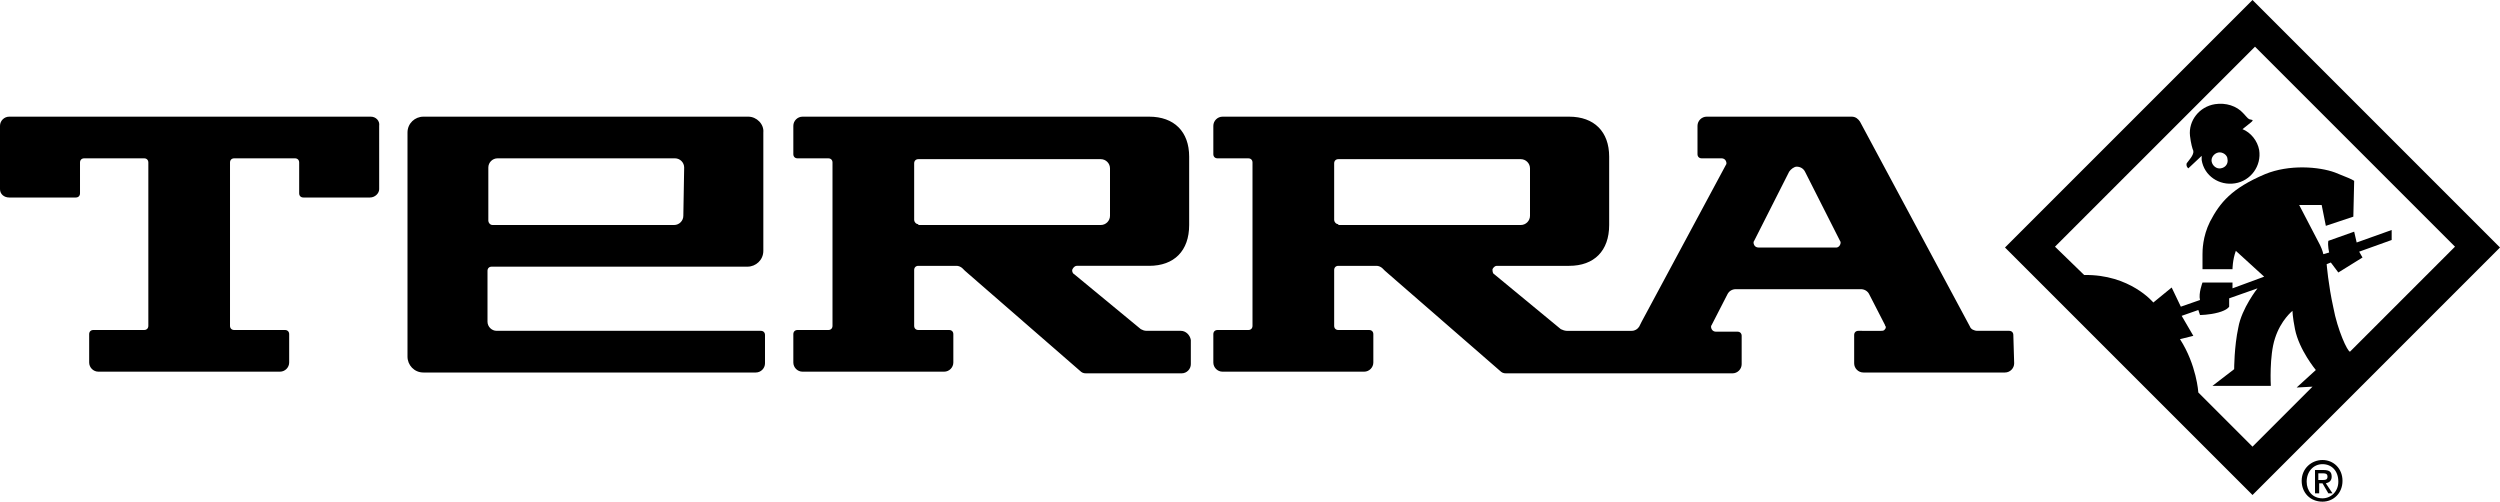
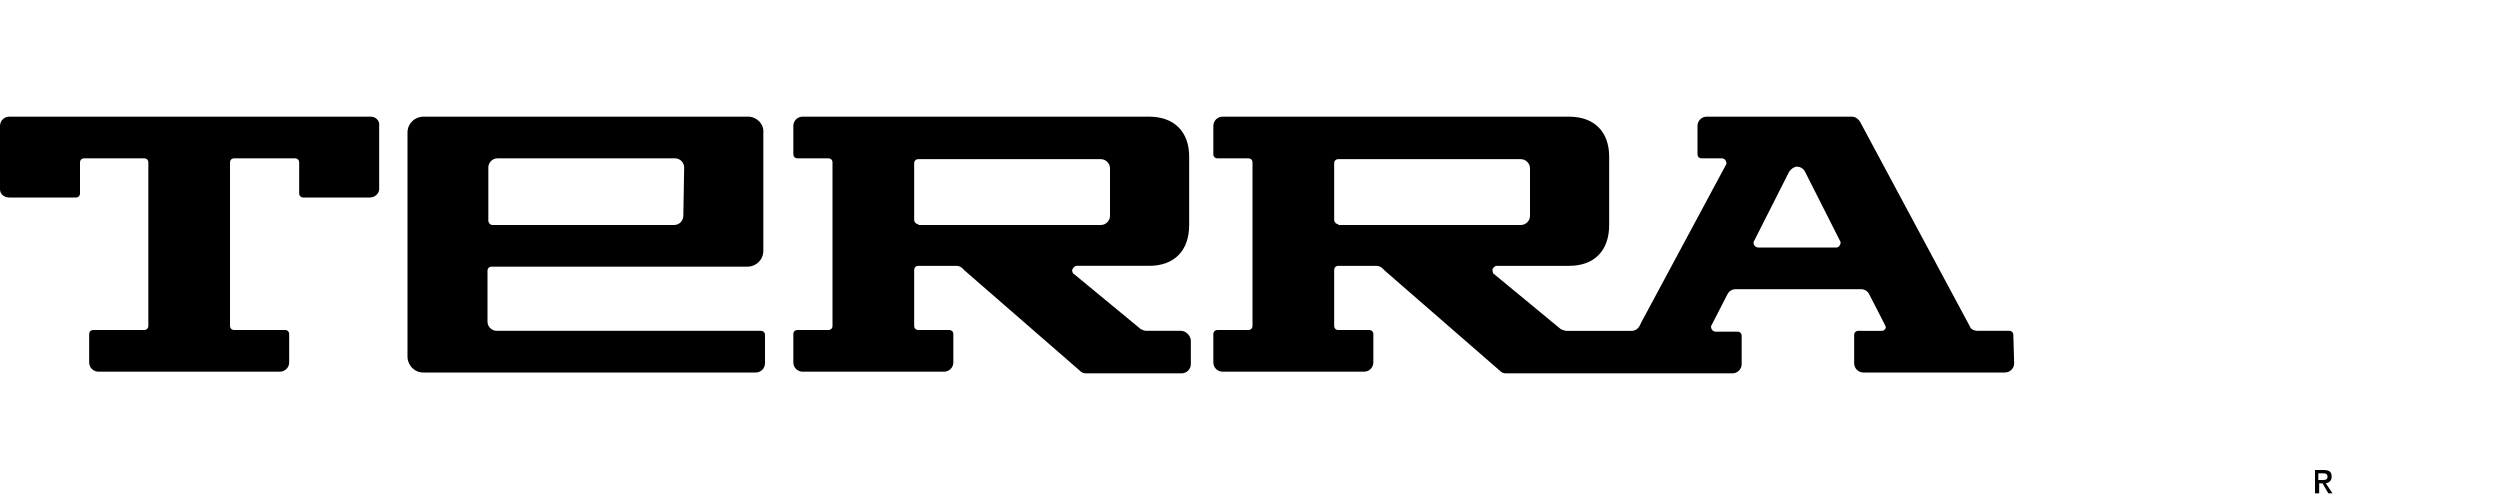
<svg xmlns="http://www.w3.org/2000/svg" version="1.1" id="Layer_1" x="0px" y="0px" viewBox="0 119.9 300 60.2" enable-background="new 0 119.9 300 60.2" xml:space="preserve">
  <g>
-     <path d="M266.5,140.1c-0.5,0.1-1-0.3-1.1-0.8c-0.1-0.5,0.3-1,0.8-1.1c0.5-0.1,1.1,0.3,1.1,0.8C267.4,139.5,267.1,140,266.5,140.1    M269.1,135.4c0,0,1-0.8,1-0.8c0.5-0.4,0-0.3-0.2-0.4c-0.2-0.1-0.4-0.4-0.7-0.7c-0.8-0.9-2.1-1.3-3.4-1.1c-1.9,0.3-3.2,2-3,3.8   c0.1,0.9,0.3,1.6,0.4,1.8c0.1,0.5-0.6,1.2-0.8,1.5c-0.1,0.4,0.2,0.6,0.2,0.6c0.1-0.1,1.6-1.5,1.6-1.5c0,0.2,0,0.3,0,0.5   c0.3,1.9,2.1,3.1,4,2.8c1.9-0.3,3.2-2.1,2.9-4C270.9,136.8,270.1,135.8,269.1,135.4" />
-     <path d="M280,156.8c-0.6-2.7-0.8-5.2-0.8-5.2l0.5-0.2l0.9,1.2l2.9-1.8l-0.4-0.7l3.9-1.4v-1.2l-4.2,1.5l-0.3-1.3l-3.1,1.1   c-0.1,0.6,0.1,1.4,0.1,1.4l-0.7,0.2c0,0-0.1-0.5-0.4-1.1c-0.3-0.6-2.5-4.8-2.5-4.8h2.7l0.5,2.5l3.3-1.1l0.1-4.3   c-0.3-0.2-0.8-0.4-2.3-1c-1.9-0.7-5.5-1-8.4,0.2c-4,1.7-5.4,3.4-6.6,5.7c-0.9,1.8-0.9,3.5-0.9,3.9v1.8h3.6c0,0,0-1.1,0.4-2.2   l3.4,3.1l-3.8,1.4l0-0.7h-3.6c0,0-0.5,1.3-0.3,2.1l-2.3,0.8l-1.1-2.3l-2.2,1.8c0,0-2.8-3.4-8.3-3.3l-3.5-3.4l24-24l24,24   l-12.6,12.6C281.7,162.1,280.5,159.5,280,156.8 M277.5,166.3l-7.2,7.2l-6.5-6.5c0,0-0.2-3.3-2.2-6.4c0,0,1.6-0.4,1.6-0.4l-1.4-2.4   l2-0.7l0.2,0.6c0,0,1.1,0,2.2-0.3c1.1-0.3,1.3-0.7,1.3-0.7l0-1l3.4-1.2c0,0-1.9,2.4-2.3,4.7c-0.5,2.3-0.5,5-0.5,5l-2.6,2l7,0   c0,0-0.2-3.6,0.5-5.7c0.7-2.2,2.1-3.3,2.1-3.3s0,0.7,0.3,2.2c0.5,2.5,2.5,4.9,2.5,4.9l-2.3,2.1L277.5,166.3L277.5,166.3z    M270.3,119.9l-29.7,29.7l29.7,29.7l29.7-29.7L270.3,119.9L270.3,119.9z" />
    <path d="M278.2,177.5v-0.8h0.5c0.3,0,0.6,0,0.6,0.4c0,0.4-0.3,0.4-0.6,0.4H278.2L278.2,177.5z M279.8,177.1c0-0.6-0.3-0.8-1-0.8h-1   v2.8h0.5v-1.2h0.4l0.7,1.2h0.5l-0.8-1.2C279.5,177.8,279.8,177.6,279.8,177.1" />
-     <path d="M278.7,179.7c-1.2,0-1.9-0.9-1.9-2c0-1.2,0.8-2.1,1.9-2.1c1.1,0,1.9,0.8,1.9,2.1C280.6,178.9,279.7,179.7,278.7,179.7    M278.7,175.1c-1.3,0-2.5,1-2.5,2.5c0,1.4,1,2.5,2.5,2.5c1.3,0,2.4-1,2.4-2.5C281.1,176.1,280,175.1,278.7,175.1" />
    <path d="M220.8,149.3c-0.1,0.2-0.3,0.3-0.4,0.3H211c-0.2,0-0.4-0.1-0.5-0.3c-0.1-0.2-0.1-0.4,0-0.5l4.2-8.3   c0.2-0.3,0.6-0.6,0.9-0.6c0.4,0,0.8,0.2,1,0.6l4.2,8.3C220.9,148.9,220.9,149.1,220.8,149.3 M160.6,146.8c-0.3,0-0.5-0.3-0.5-0.5   v-6.8c0-0.3,0.2-0.5,0.5-0.5h21.9c0.6,0,1.1,0.5,1.1,1.1v5.7c0,0.6-0.5,1.1-1.1,1.1H160.6L160.6,146.8z M241.6,160.1   c0-0.3-0.2-0.5-0.5-0.5h-3.8c-0.4,0-0.8-0.2-0.9-0.5l-13.2-24.6c-0.2-0.3-0.5-0.6-1-0.6h-17.4c-0.6,0-1.1,0.5-1.1,1.1v3.4   c0,0.3,0.2,0.5,0.5,0.5h2.4c0.2,0,0.4,0.1,0.5,0.3c0.1,0.2,0.1,0.4,0,0.5L197,158.5l-0.3,0.6c-0.2,0.3-0.5,0.5-0.9,0.5l-3.6,0h0   h-4.2c-0.2,0-0.5-0.1-0.7-0.2l-8-6.6c-0.2-0.1-0.2-0.4-0.2-0.6c0.1-0.2,0.3-0.4,0.5-0.4l8.7,0c3,0,4.8-1.8,4.8-4.9v-8.2   c0-3-1.8-4.8-4.8-4.8h-41.6c-0.6,0-1.1,0.5-1.1,1.1v3.4c0,0.3,0.2,0.5,0.5,0.5h3.7c0.3,0,0.5,0.2,0.5,0.5v19.6   c0,0.3-0.2,0.5-0.5,0.5h-3.7c-0.3,0-0.5,0.2-0.5,0.5v3.4c0,0.6,0.5,1.1,1.1,1.1h17c0.6,0,1.1-0.5,1.1-1.1v-3.4   c0-0.3-0.2-0.5-0.5-0.5h-3.7c-0.3,0-0.5-0.2-0.5-0.5v-6.7c0-0.3,0.2-0.5,0.5-0.5h4.6c0.2,0,0.5,0.1,0.7,0.3l0.3,0.3l13.8,12   c0.2,0.2,0.4,0.3,0.7,0.3h11.5c0.1,0,0.1,0,0.2,0c0.1,0,0.1,0,0.2,0h15.3c0.6,0,1.1-0.5,1.1-1.1v-3.4c0-0.3-0.2-0.5-0.5-0.5h-2.6   c-0.2,0-0.4-0.1-0.5-0.3c-0.1-0.2-0.1-0.4,0-0.5l1.9-3.7c0.2-0.4,0.6-0.6,1-0.6h15c0.4,0,0.8,0.2,1,0.6l1.9,3.7   c0,0.1,0.1,0.2,0.1,0.2c0,0.1,0,0.2-0.1,0.3c-0.1,0.2-0.3,0.2-0.5,0.2H223c-0.3,0-0.5,0.2-0.5,0.5v3.4c0,0.6,0.5,1.1,1.1,1.1h17   c0.6,0,1.1-0.5,1.1-1.1L241.6,160.1L241.6,160.1z M110.2,146.8c-0.3,0-0.5-0.3-0.5-0.5v-6.8c0-0.3,0.2-0.5,0.5-0.5h21.9   c0.6,0,1.1,0.5,1.1,1.1v5.7c0,0.6-0.5,1.1-1.1,1.1H110.2L110.2,146.8z M141.7,159.6h-4.1c-0.3,0-0.5-0.1-0.7-0.2l-8-6.6   c-0.2-0.1-0.3-0.4-0.2-0.6c0.1-0.2,0.3-0.4,0.5-0.4l8.7,0c3,0,4.8-1.8,4.8-4.9v-8.2c0-3-1.8-4.8-4.8-4.8H96.3   c-0.6,0-1.1,0.5-1.1,1.1v3.4c0,0.3,0.2,0.5,0.5,0.5h3.7c0.3,0,0.5,0.2,0.5,0.5v19.6c0,0.3-0.2,0.5-0.5,0.5h-3.7   c-0.3,0-0.5,0.2-0.5,0.5v3.4c0,0.6,0.5,1.1,1.1,1.1h17c0.6,0,1.1-0.5,1.1-1.1v-3.4c0-0.3-0.2-0.5-0.5-0.5h-3.7   c-0.3,0-0.5-0.2-0.5-0.5v-6.7c0-0.3,0.2-0.5,0.5-0.5h4.6c0.2,0,0.5,0.1,0.7,0.3l0.3,0.3l13.8,12c0.2,0.2,0.4,0.3,0.7,0.3h11.5   c0.6,0,1.1-0.5,1.1-1.1v-2.9C142.8,160.1,142.3,159.6,141.7,159.6 M82,145.8c0,0.6-0.5,1.1-1.1,1.1H59.1c-0.3,0-0.5-0.3-0.5-0.5   V140c0-0.6,0.5-1.1,1.1-1.1H81c0.6,0,1.1,0.5,1.1,1.1L82,145.8L82,145.8z M89.8,133.9H50.8c-1,0-1.9,0.8-1.9,1.9v26.9   c0,1,0.8,1.9,1.9,1.9h39.9c0.6,0,1.1-0.5,1.1-1.1v-3.4c0-0.3-0.2-0.5-0.5-0.5H59.6c-0.6,0-1.1-0.5-1.1-1.1v-6.1   c0-0.3,0.2-0.5,0.5-0.5h30.7c1,0,1.9-0.8,1.9-1.9v-14.2C91.7,134.8,90.8,133.9,89.8,133.9 M44.5,133.9H1.1c-0.6,0-1.1,0.5-1.1,1.1   v7.6c0,0.6,0.5,1,1.1,1h8c0.3,0,0.5-0.2,0.5-0.5v-3.7c0-0.3,0.2-0.5,0.5-0.5h7.2c0.3,0,0.5,0.2,0.5,0.5v19.6c0,0.3-0.2,0.5-0.5,0.5   l-6.1,0c-0.3,0-0.5,0.2-0.5,0.5v3.4c0,0.6,0.5,1.1,1.1,1.1h21.8c0.6,0,1.1-0.5,1.1-1.1v-3.4c0-0.3-0.2-0.5-0.5-0.5l-6.1,0   c-0.3,0-0.5-0.2-0.5-0.5v-19.6c0-0.3,0.2-0.5,0.5-0.5h7.3c0.3,0,0.5,0.2,0.5,0.5v3.7c0,0.3,0.2,0.5,0.5,0.5h8c0.6,0,1.1-0.5,1.1-1   V135C45.6,134.4,45.1,133.9,44.5,133.9" />
  </g>
</svg>